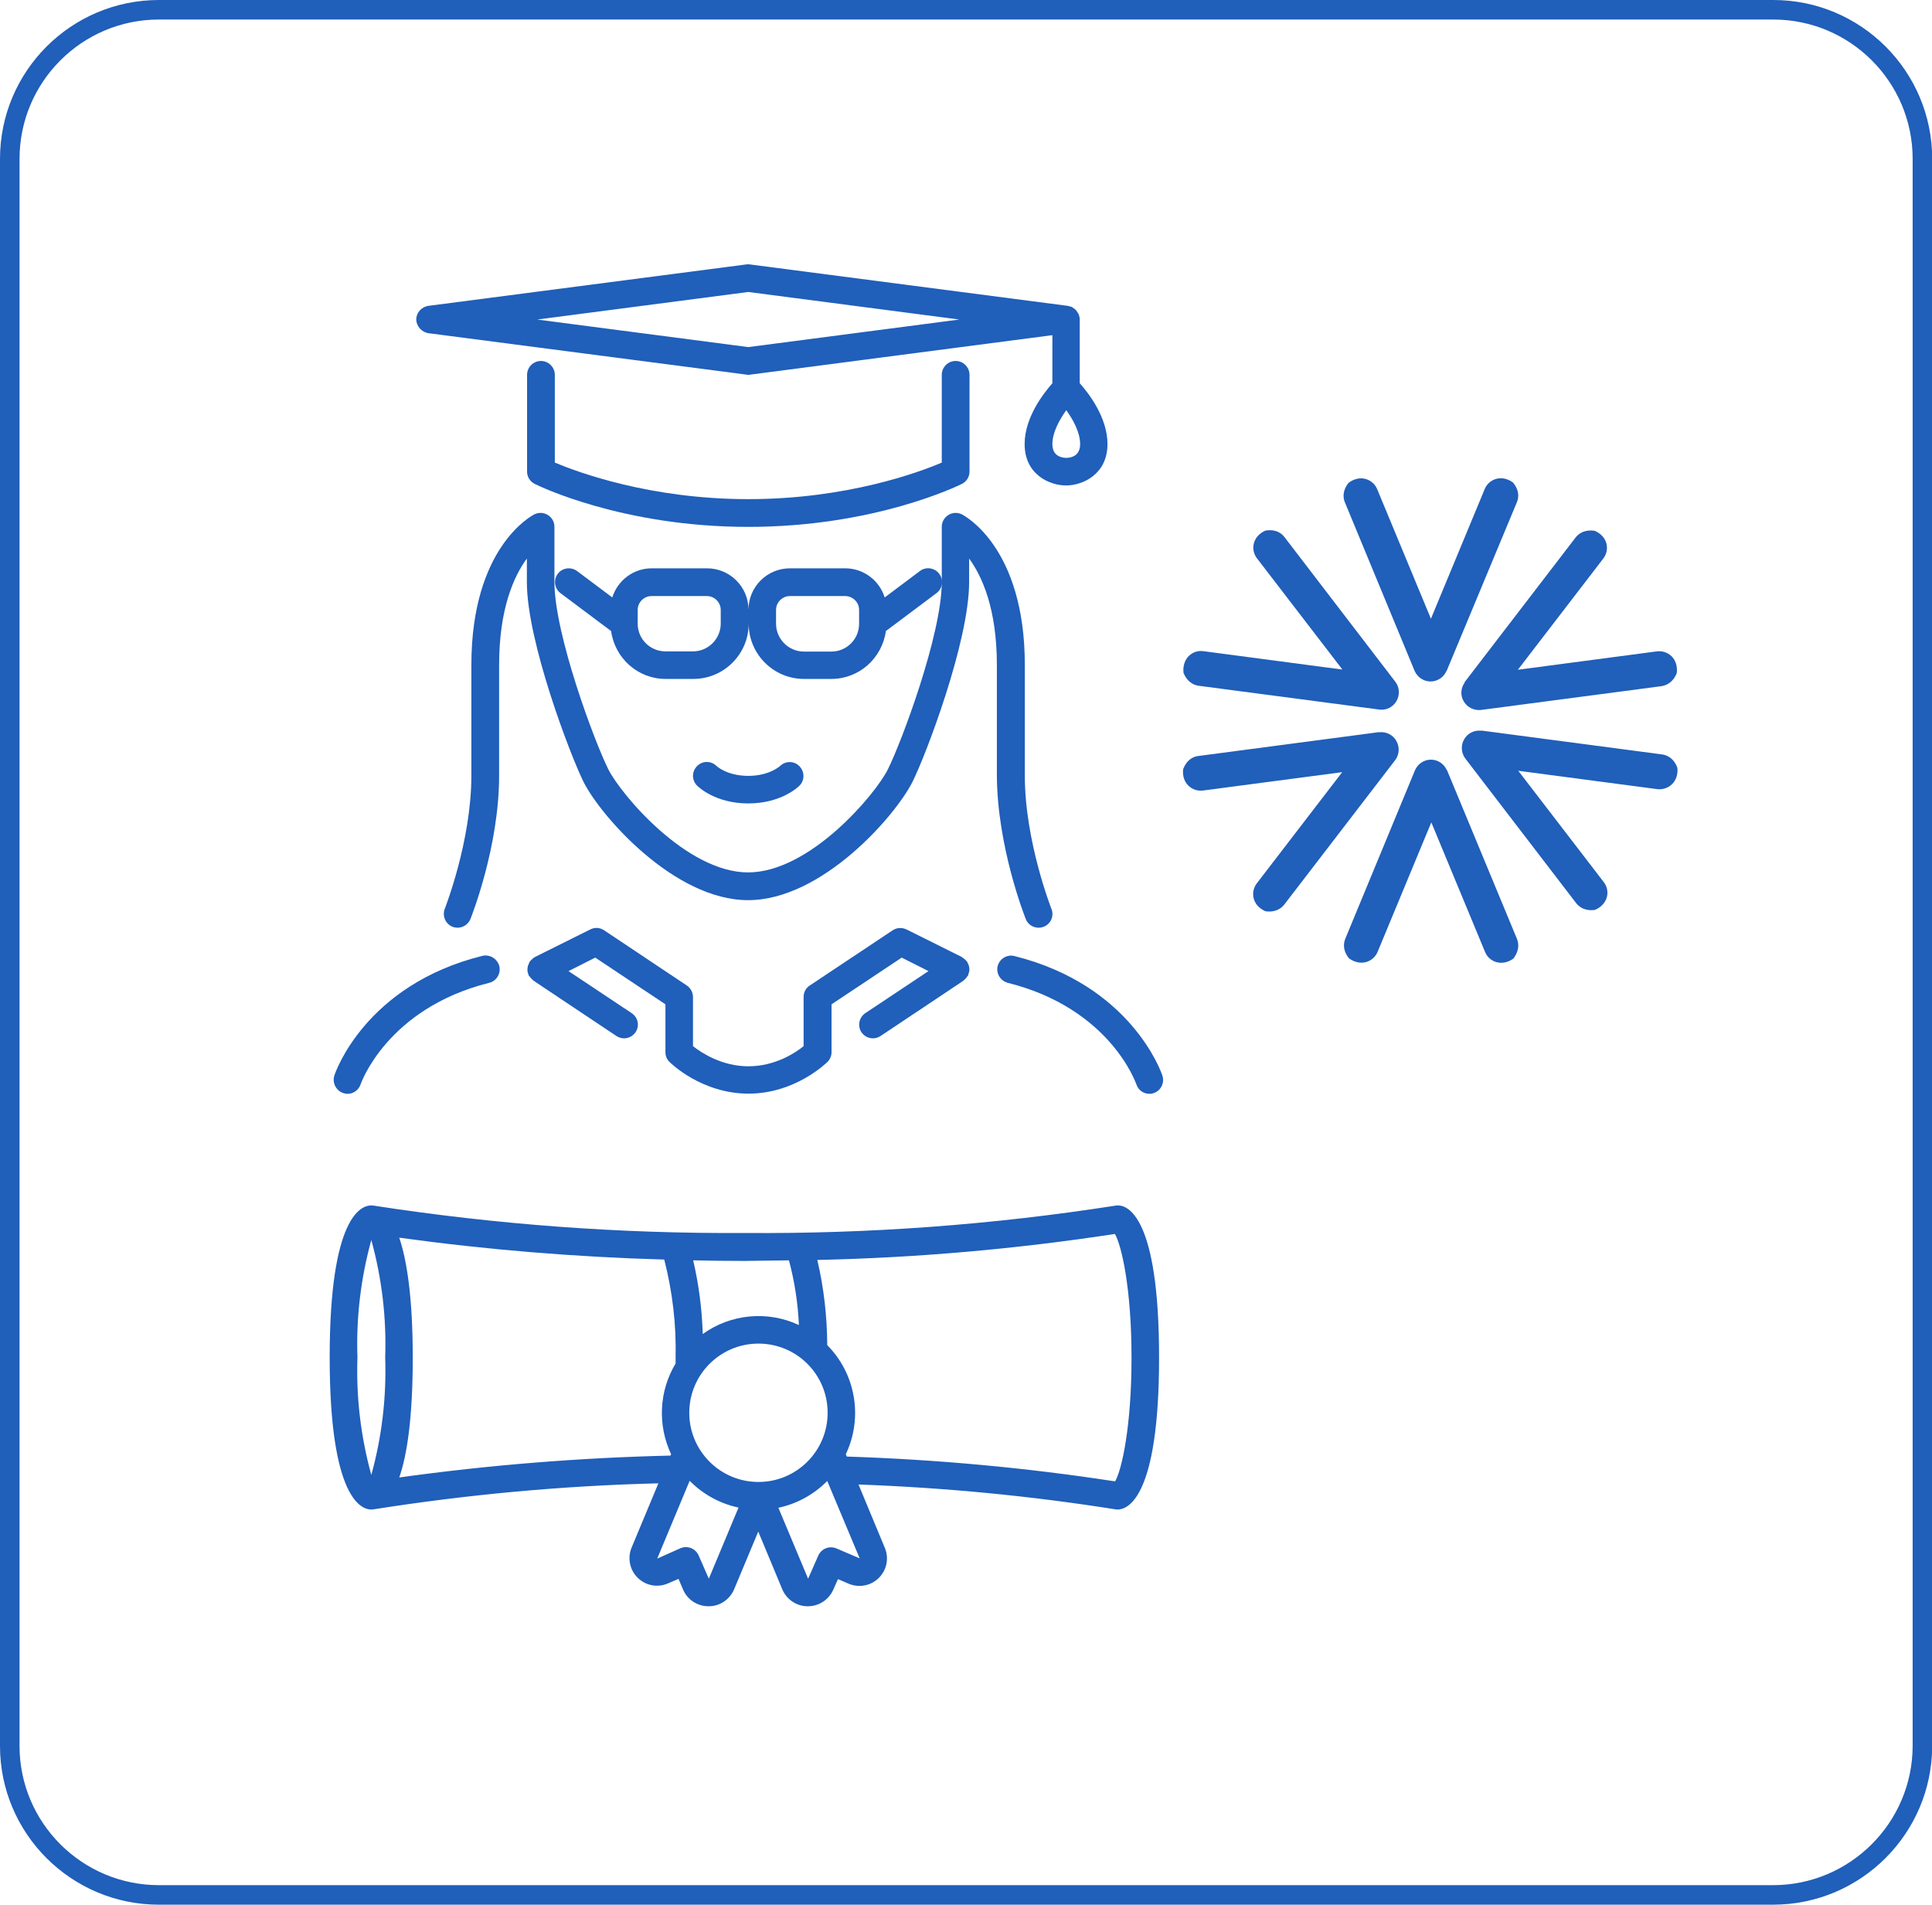
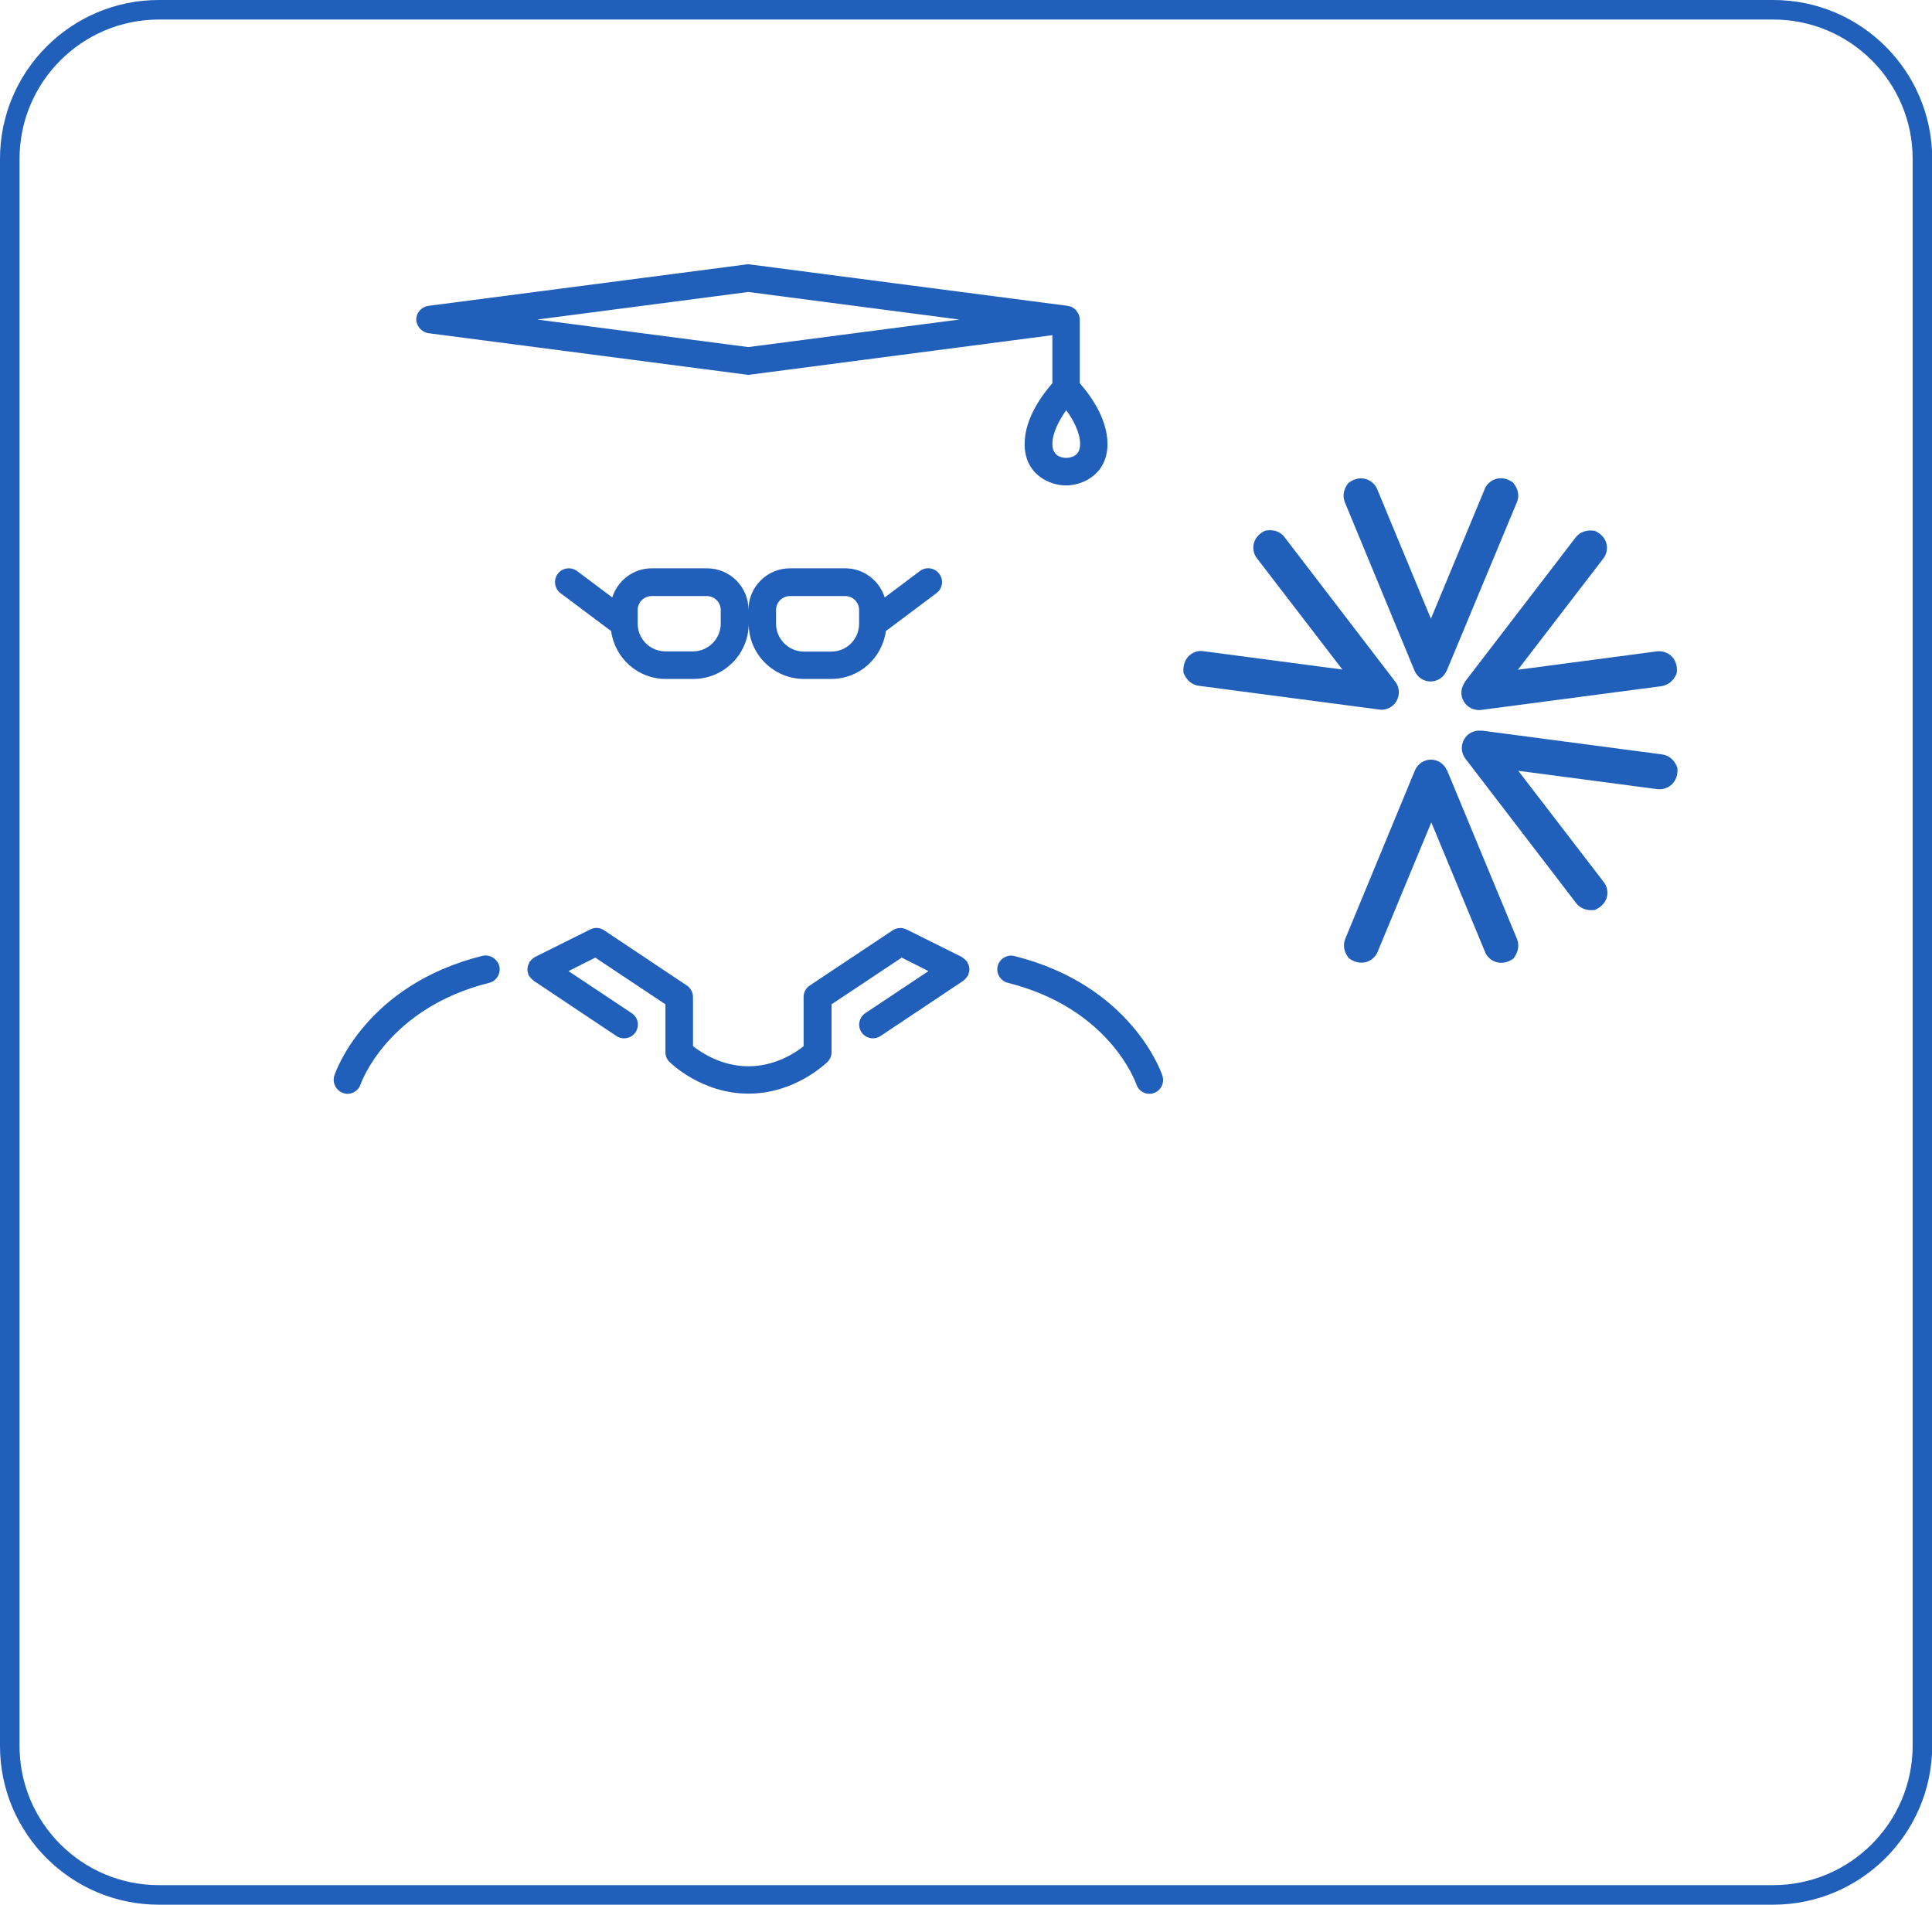
<svg xmlns="http://www.w3.org/2000/svg" version="1.1" id="Layer_1" x="0px" y="0px" viewBox="0 0 988.6 974.6" style="enable-background:new 0 0 988.6 974.6;" xml:space="preserve">
  <style type="text/css">
	.st0{fill:#205FBA;}
	.st1{fill:none;stroke:#205FBA;stroke-width:10;stroke-miterlimit:10;}
</style>
  <g>
    <path class="st0" d="M776.1,257.2c1.3-2.9,1.2-6.6-1.9-10.3c-6-4.4-12.5-1.6-14.5,3.4l0,0l-27.5,66.3l-27.5-66.3   c-2.1-5-8.6-7.8-14.7-3.2c-2.8,3.5-3,7.2-1.8,10l0,0l35.7,86.3l0,0c1.4,3.1,4.5,5.3,8.1,5.3s6.8-2.2,8.1-5.3h0.1L776.1,257.2z" />
    <path class="st0" d="M714.1,349L714.1,349l-56.7-74c-1.9-2.6-5.1-4.3-9.9-3.5c-6.8,3-7.6,10-4.3,14.2l0,0l43.7,56.9l-71.1-9.4   c-5.4-0.8-11,3.5-10.2,11.1c1.7,4.2,4.7,6.2,7.8,6.6l0,0l92.6,12.2l0,0c3.4,0.4,6.8-1.3,8.6-4.4C716.4,355.5,716.1,351.7,714.1,349   z" />
-     <path class="st0" d="M714.5,379.1c-1.8-3.2-5.3-4.8-8.7-4.4v-0.1l-92.4,12.2c-3.2,0.3-6.3,2.3-8,6.8c-0.8,7.4,4.8,11.6,10.2,10.9   l0,0l71.2-9.4L643.1,452c-3.3,4.3-2.5,11.3,4.5,14.3c4.4,0.6,7.7-1,9.6-3.5l0,0l56.9-74.1l0,0C716,386,716.3,382.2,714.5,379.1z" />
    <path class="st0" d="M776.1,480.1L740.4,394h-0.1c-1.4-3.1-4.5-5.3-8.1-5.3s-6.7,2.2-8.1,5.3l0,0l-35.7,86.3l0,0   c-1.2,2.9-1,6.5,1.8,10c6.1,4.5,12.6,1.8,14.7-3.2l27.5-66.3l27.5,66.3l0,0c2,5,8.5,7.7,14.5,3.4   C777.3,486.7,777.4,483,776.1,480.1z" />
    <path class="st0" d="M858.3,392.8c-1.7-4.5-4.8-6.4-8-6.8l-92.4-12.2v0.1c-3.4-0.4-6.9,1.2-8.7,4.4c-1.8,3.1-1.5,6.9,0.5,9.7l0,0   l56.8,74.1l0,0c1.9,2.5,5.2,4.1,9.6,3.5c7-3,7.9-10,4.5-14.3l-43.7-56.9l71.2,9.4l0,0C853.5,404.4,859.1,400.2,858.3,392.8z" />
    <path class="st0" d="M858,344.4c0.9-7.6-4.8-11.8-10.2-11.1l-71.1,9.4l43.7-56.9l0,0c3.3-4.3,2.5-11.2-4.4-14.2   c-4.7-0.7-8,1-9.9,3.6l-56.7,73.9l0.1,0.1c-2,2.8-2.4,6.6-0.5,9.7c1.8,3.1,5.3,4.7,8.6,4.4l0,0l92.6-12.2l0,0   C853.3,350.6,856.4,348.6,858,344.4z" />
  </g>
  <g>
    <g>
      <g>
        <path class="st0" d="M219.3,170.5L382,191.7c0.3,0,0.6,0.1,0.9,0.1c0.3,0,0.6,0,0.9-0.1l154.7-20.2v24.6     c-4.4,5-14.2,17.4-14.2,31.1c0,15.6,12.7,21.2,21.2,21.2s21.2-5.7,21.2-21.2c0-13.6-9.7-26.1-14.2-31.1v-32.6     c0-0.9-0.2-1.8-0.5-2.6c-0.1-0.3-0.3-0.5-0.5-0.8c-0.3-0.5-0.6-1-0.9-1.4c-0.2-0.3-0.5-0.4-0.8-0.7c-0.4-0.3-0.8-0.6-1.3-0.9     c-0.3-0.2-0.7-0.2-1.1-0.3c-0.3-0.1-0.7-0.3-1-0.3l-162.7-21.2c-0.6-0.1-1.2-0.1-1.8,0l-162.7,21.2c-3.5,0.5-6.2,3.5-6.2,7     C213.1,167,215.8,170,219.3,170.5z M552.7,227.2c0,5.6-3.8,7-7.1,7.1c-3.2-0.1-7.1-1.4-7.1-7.1c0-5.9,3.6-12.4,7.1-17.3     C549.1,214.7,552.7,221.3,552.7,227.2z M382.9,149.4l108,14.1l-108,14.1l-108-14.1L382.9,149.4z" />
        <path class="st0" d="M425.4,347.4c14.3,0,26-10.7,27.9-24.5l25.9-19.4c3.1-2.3,3.8-6.8,1.4-9.9c-2.3-3.1-6.8-3.8-9.9-1.4     l-18,13.5c-2.7-8.6-10.7-14.9-20.2-14.9h-28.3c-11.7,0-21.2,9.5-21.2,21.2c0-11.7-9.5-21.2-21.2-21.2h-28.3     c-9.5,0-17.5,6.3-20.2,14.9l-18-13.5c-3.1-2.3-7.6-1.7-9.9,1.4c-2.3,3.1-1.7,7.6,1.4,9.9l25.9,19.4c1.9,13.8,13.6,24.5,27.9,24.5     h14.2c15.6,0,28.3-12.7,28.3-28.3c0,15.6,12.7,28.3,28.3,28.3H425.4z M368.8,319.1c0,7.8-6.4,14.2-14.2,14.2h-14.1     c-7.8,0-14.2-6.3-14.2-14.2v-7c0-3.9,3.2-7.1,7.1-7.1h28.3c3.9,0,7.1,3.2,7.1,7.1L368.8,319.1L368.8,319.1z M397.1,319.1v-7     c0-3.9,3.2-7.1,7.1-7.1h28.3c3.9,0,7.1,3.2,7.1,7.1v7.1c0,7.8-6.3,14.2-14.2,14.2h-14.2C403.4,333.3,397.1,326.9,397.1,319.1z" />
        <path class="st0" d="M495.8,494.3c-0.1-0.5-0.3-1-0.6-1.4c-0.1-0.2-0.2-0.5-0.3-0.8c-0.1-0.1-0.2-0.2-0.3-0.3     c-0.3-0.4-0.7-0.7-1-1s-0.7-0.6-1.1-0.8c-0.1-0.1-0.2-0.2-0.3-0.3l-28.3-14.1c-2.3-1.1-5-1-7.1,0.4l-42.5,28.3     c-2,1.3-3.1,3.5-3.1,5.9v25.1c-4.2,3.4-14.5,10.3-28.3,10.3c-13.6,0-24.1-7-28.3-10.3v-25.1c0-2.4-1.2-4.6-3.1-5.9L309.1,476     c-2.1-1.4-4.8-1.6-7.1-0.4l-28.3,14.1c-0.1,0.1-0.2,0.2-0.3,0.2c-0.4,0.2-0.8,0.6-1.1,0.9c-0.4,0.3-0.7,0.6-1,1     c-0.1,0.1-0.2,0.2-0.3,0.3c-0.2,0.3-0.2,0.5-0.3,0.8c-0.2,0.4-0.4,0.9-0.6,1.4c-0.1,0.4-0.1,0.9-0.2,1.3c0,0.4,0,0.9,0,1.3     c0.1,0.5,0.2,0.9,0.4,1.4c0.1,0.3,0.1,0.6,0.2,0.8c0.1,0.1,0.2,0.2,0.3,0.3c0.2,0.4,0.6,0.8,0.9,1.1c0.3,0.4,0.6,0.7,1,1     c0.1,0.1,0.2,0.2,0.3,0.3l42.4,28.3c1.2,0.8,2.6,1.2,3.9,1.2c2.3,0,4.5-1.1,5.9-3.1c2.2-3.3,1.3-7.6-2-9.8l-32.3-21.5l13.7-6.9     l35.9,23.9v24.5c0,1.9,0.7,3.7,2.1,5c0.7,0.7,16.5,16.2,40.4,16.2s39.7-15.6,40.4-16.2c1.3-1.3,2.1-3.1,2.1-5v-24.5l35.9-23.9     l13.7,6.9l-32.3,21.5c-3.3,2.2-4.1,6.6-2,9.8c1.4,2,3.6,3.1,5.9,3.1c1.3,0,2.7-0.4,3.9-1.2l42.4-28.3c0.1-0.1,0.2-0.2,0.3-0.3     c0.4-0.3,0.7-0.7,1-1c0.3-0.4,0.6-0.7,0.8-1.1c0.1-0.1,0.2-0.2,0.3-0.3c0.1-0.3,0.1-0.6,0.2-0.9c0.1-0.4,0.3-0.9,0.4-1.3     c0.1-0.5,0-0.9,0-1.4C496,495.1,495.9,494.7,495.8,494.3z" />
-         <path class="st0" d="M524.9,470.3c1.1,2.8,3.8,4.4,6.6,4.4c0.9,0,1.8-0.2,2.6-0.5c3.6-1.4,5.4-5.6,3.9-9.2     c-0.1-0.3-13.6-34.6-13.6-68.1v-56.6c0-60.3-30.9-76.4-32.2-77.1c-2.2-1.1-4.8-1-6.9,0.3c-2.1,1.3-3.4,3.6-3.4,6v28.3     c0,26.8-20.5,81.7-27.6,95.9c-6.3,12.7-39.9,52.7-71.5,52.7s-65.1-40-71.5-52.7c-7.1-14.2-27.6-69.1-27.6-95.9v-28.3     c0-2.5-1.3-4.7-3.4-6c-2.1-1.3-4.7-1.4-6.9-0.3c-1.3,0.7-32.2,16.8-32.2,77.1v56.6c0,33.5-13.5,67.8-13.6,68.1     c-1.4,3.6,0.3,7.7,3.9,9.2c3.6,1.4,7.7-0.3,9.2-3.9c0.6-1.5,14.7-37.1,14.7-73.4v-56.6c0-28.7,7.5-45.4,14.2-54.5v12.1     c0,30.4,22.3,88.7,29,102.2c8.6,17.2,46.3,60.5,84.2,60.5s75.5-43.3,84.1-60.5c6.8-13.5,29-71.8,29-102.2v-12.1     c6.7,9.2,14.2,25.8,14.2,54.5v56.6C510.3,433.3,524.3,468.8,524.9,470.3z" />
-         <path class="st0" d="M399.2,391.9c-0.2,0.2-5.6,5.1-16.3,5.1c-10.6,0-15.9-4.7-16.3-5.1c-2.8-2.7-7.2-2.7-9.9,0.1     c-2.8,2.8-2.8,7.2,0,10c0.9,0.9,9.6,9.1,26.2,9.1c16.6,0,25.3-8.2,26.2-9.1c2.7-2.7,2.7-7.1,0-9.9     C406.5,389.3,402.1,389.2,399.2,391.9z" />
        <path class="st0" d="M594.8,550.4c-0.6-1.9-16.1-46.3-75.7-61.2c-3.8-1-7.6,1.4-8.6,5.1c-0.9,3.8,1.4,7.6,5.2,8.6     c51.8,13,65.2,50.4,65.8,52c1,3,3.7,4.8,6.7,4.8c0.7,0,1.5-0.1,2.2-0.4C594,558.1,596,554.1,594.8,550.4z" />
-         <path class="st0" d="M496.1,241.3v-49.5c0-3.9-3.2-7.1-7.1-7.1c-3.9,0-7.1,3.2-7.1,7.1v44.9c-11.7,5-48.7,18.7-99,18.7     s-87.3-13.8-99-18.7v-44.9c0-3.9-3.2-7.1-7.1-7.1s-7.1,3.2-7.1,7.1v49.5c0,2.7,1.5,5.1,3.9,6.3c1.8,0.9,44.7,22,109.3,22     s107.5-21.1,109.3-22C494.6,246.4,496.1,244,496.1,241.3z" />
        <path class="st0" d="M246.8,489.1c-59.7,14.9-75.1,59.3-75.7,61.2c-1.2,3.7,0.8,7.7,4.5,9c0.7,0.2,1.5,0.4,2.2,0.4     c3,0,5.7-1.9,6.7-4.8c0.1-0.4,13.5-38.9,65.8-52c3.8-0.9,6.1-4.8,5.2-8.6C254.4,490.5,250.6,488.2,246.8,489.1z" />
      </g>
    </g>
  </g>
  <g id="_x30_01---Degree_1_">
-     <path id="Shape_1_" class="st0" d="M572.1,616.8c-0.4,0-0.8,0-1.3,0.1c-62.8,9.8-126.2,14.5-189.8,14c-63.5,0.4-127-4.3-189.8-14   c-0.4-0.1-0.8-0.1-1.3-0.1c-5,0-21.2,5.6-21.2,77.8s16.3,77.8,21.2,77.8c0.4,0,0.8-0.1,1.3-0.1c48.2-7.6,96.9-12.1,145.7-13.3   l-13.8,33.1c-2.1,5.3-0.8,11.4,3.3,15.3c4.1,4,10.2,5.1,15.4,2.8l5.4-2.3l2.3,5.4c2.2,5.2,7.3,8.6,13,8.6h0.2   c5.7,0,10.8-3.5,13-8.8l12.3-29.4l12.2,29.3c2.1,5.3,7.3,8.9,13,8.9h0.2c5.6,0,10.7-3.3,13-8.5l2.4-5.4l5.3,2.3   c5.3,2.3,11.4,1.2,15.5-2.8s5.4-10.1,3.2-15.4l-13.5-32.5c44,1.6,87.9,5.8,131.4,12.7c0.4,0.1,0.8,0.1,1.2,0.1   c5,0,21.2-5.6,21.2-77.8S577,616.8,572.1,616.8L572.1,616.8z M403.7,644.9c2.9,10.8,4.6,21.9,5.1,33.1c-16-7.5-34.9-5.7-49.2,4.6   c-0.4-12.7-2-25.3-4.9-37.7c8.6,0.2,17.4,0.3,26.4,0.3C388.8,645.1,396.3,645,403.7,644.9z M388.1,758.3   c-19.5,0-35.4-15.8-35.4-35.4c0-19.5,15.8-35.4,35.4-35.4s35.4,15.8,35.4,35.4S407.6,758.3,388.1,758.3z M190,634.5   c5.4,19.6,7.8,39.8,7.1,60.1c0.7,20.3-1.7,40.6-7.1,60.1c-5.4-19.6-7.8-39.8-7.1-60.1C182.2,674.3,184.6,654.1,190,634.5z    M204.3,756c3.9-11.2,6.9-30,6.9-61.3s-3.1-50.1-6.9-61.4c45,6.2,90.2,9.9,135.6,11.2c4.2,16.4,6.2,33.2,5.8,50.2c0,1,0,2,0,3   c-8.5,14.1-9.3,31.5-2.3,46.4l-0.3,0.7C296.6,745.9,250.3,749.6,204.3,756L204.3,756z M362.7,807.8l-5.2-11.9   c-1.6-3.6-5.7-5.2-9.3-3.7l-11.9,5.3l16.6-39.8c6.8,6.9,15.5,11.7,25,13.7L362.7,807.8z M428,792.3c-3.6-1.5-7.7,0.1-9.3,3.7   l-5.2,11.8l-15.2-36.3c9.5-2,18.2-6.8,25-13.7l16.6,39.6L428,792.3z M570.6,758c-45.5-7-91.3-11.2-137.3-12.7l-0.5-1.2   c8.9-18.7,5.1-41.1-9.5-55.8c-0.1-14.7-1.7-29.3-5.1-43.6c51-1.1,101.9-5.6,152.3-13.3c3.3,5.6,8.5,27.6,8.5,63.3   S573.9,752.4,570.6,758L570.6,758z" />
-   </g>
+     </g>
  <path class="st1" d="M907.3,969.6H81.3C39.2,969.6,5,935.4,5,893.4V81.3C5,39.2,39.2,5,81.3,5h826.1c42.1,0,76.3,34.2,76.3,76.3  v812.1C983.6,935.4,949.4,969.6,907.3,969.6z" />
</svg>